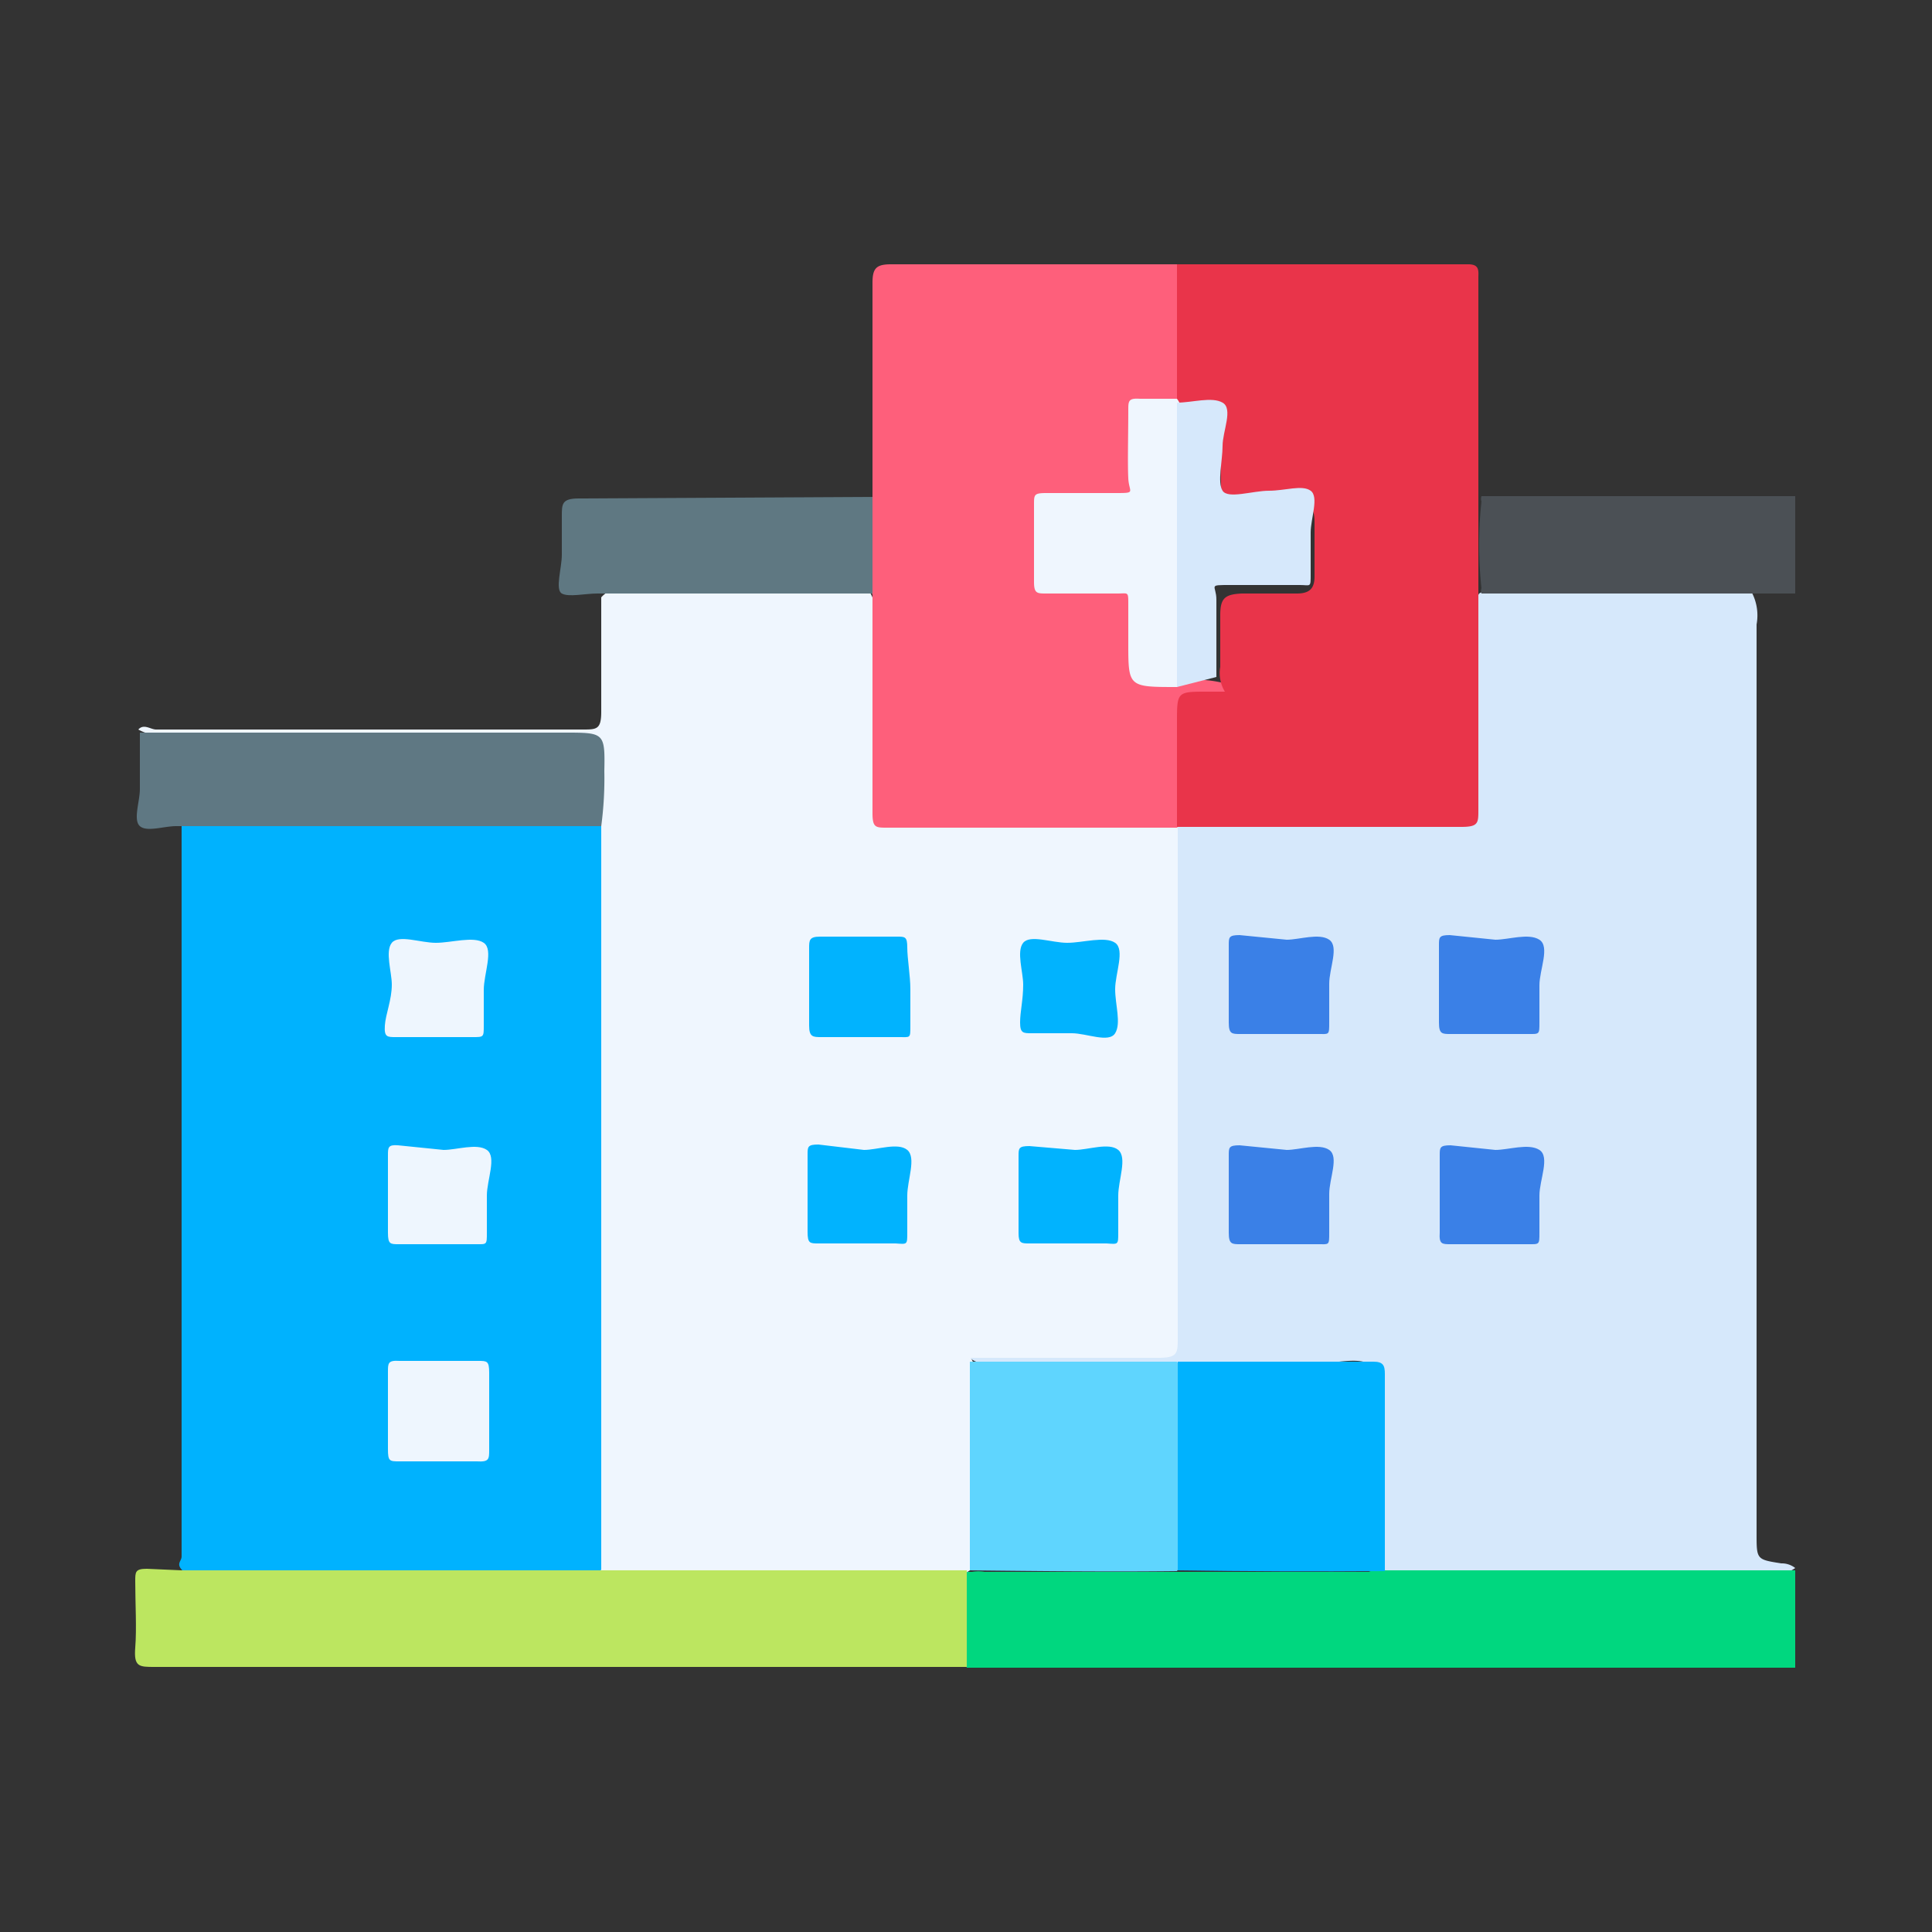
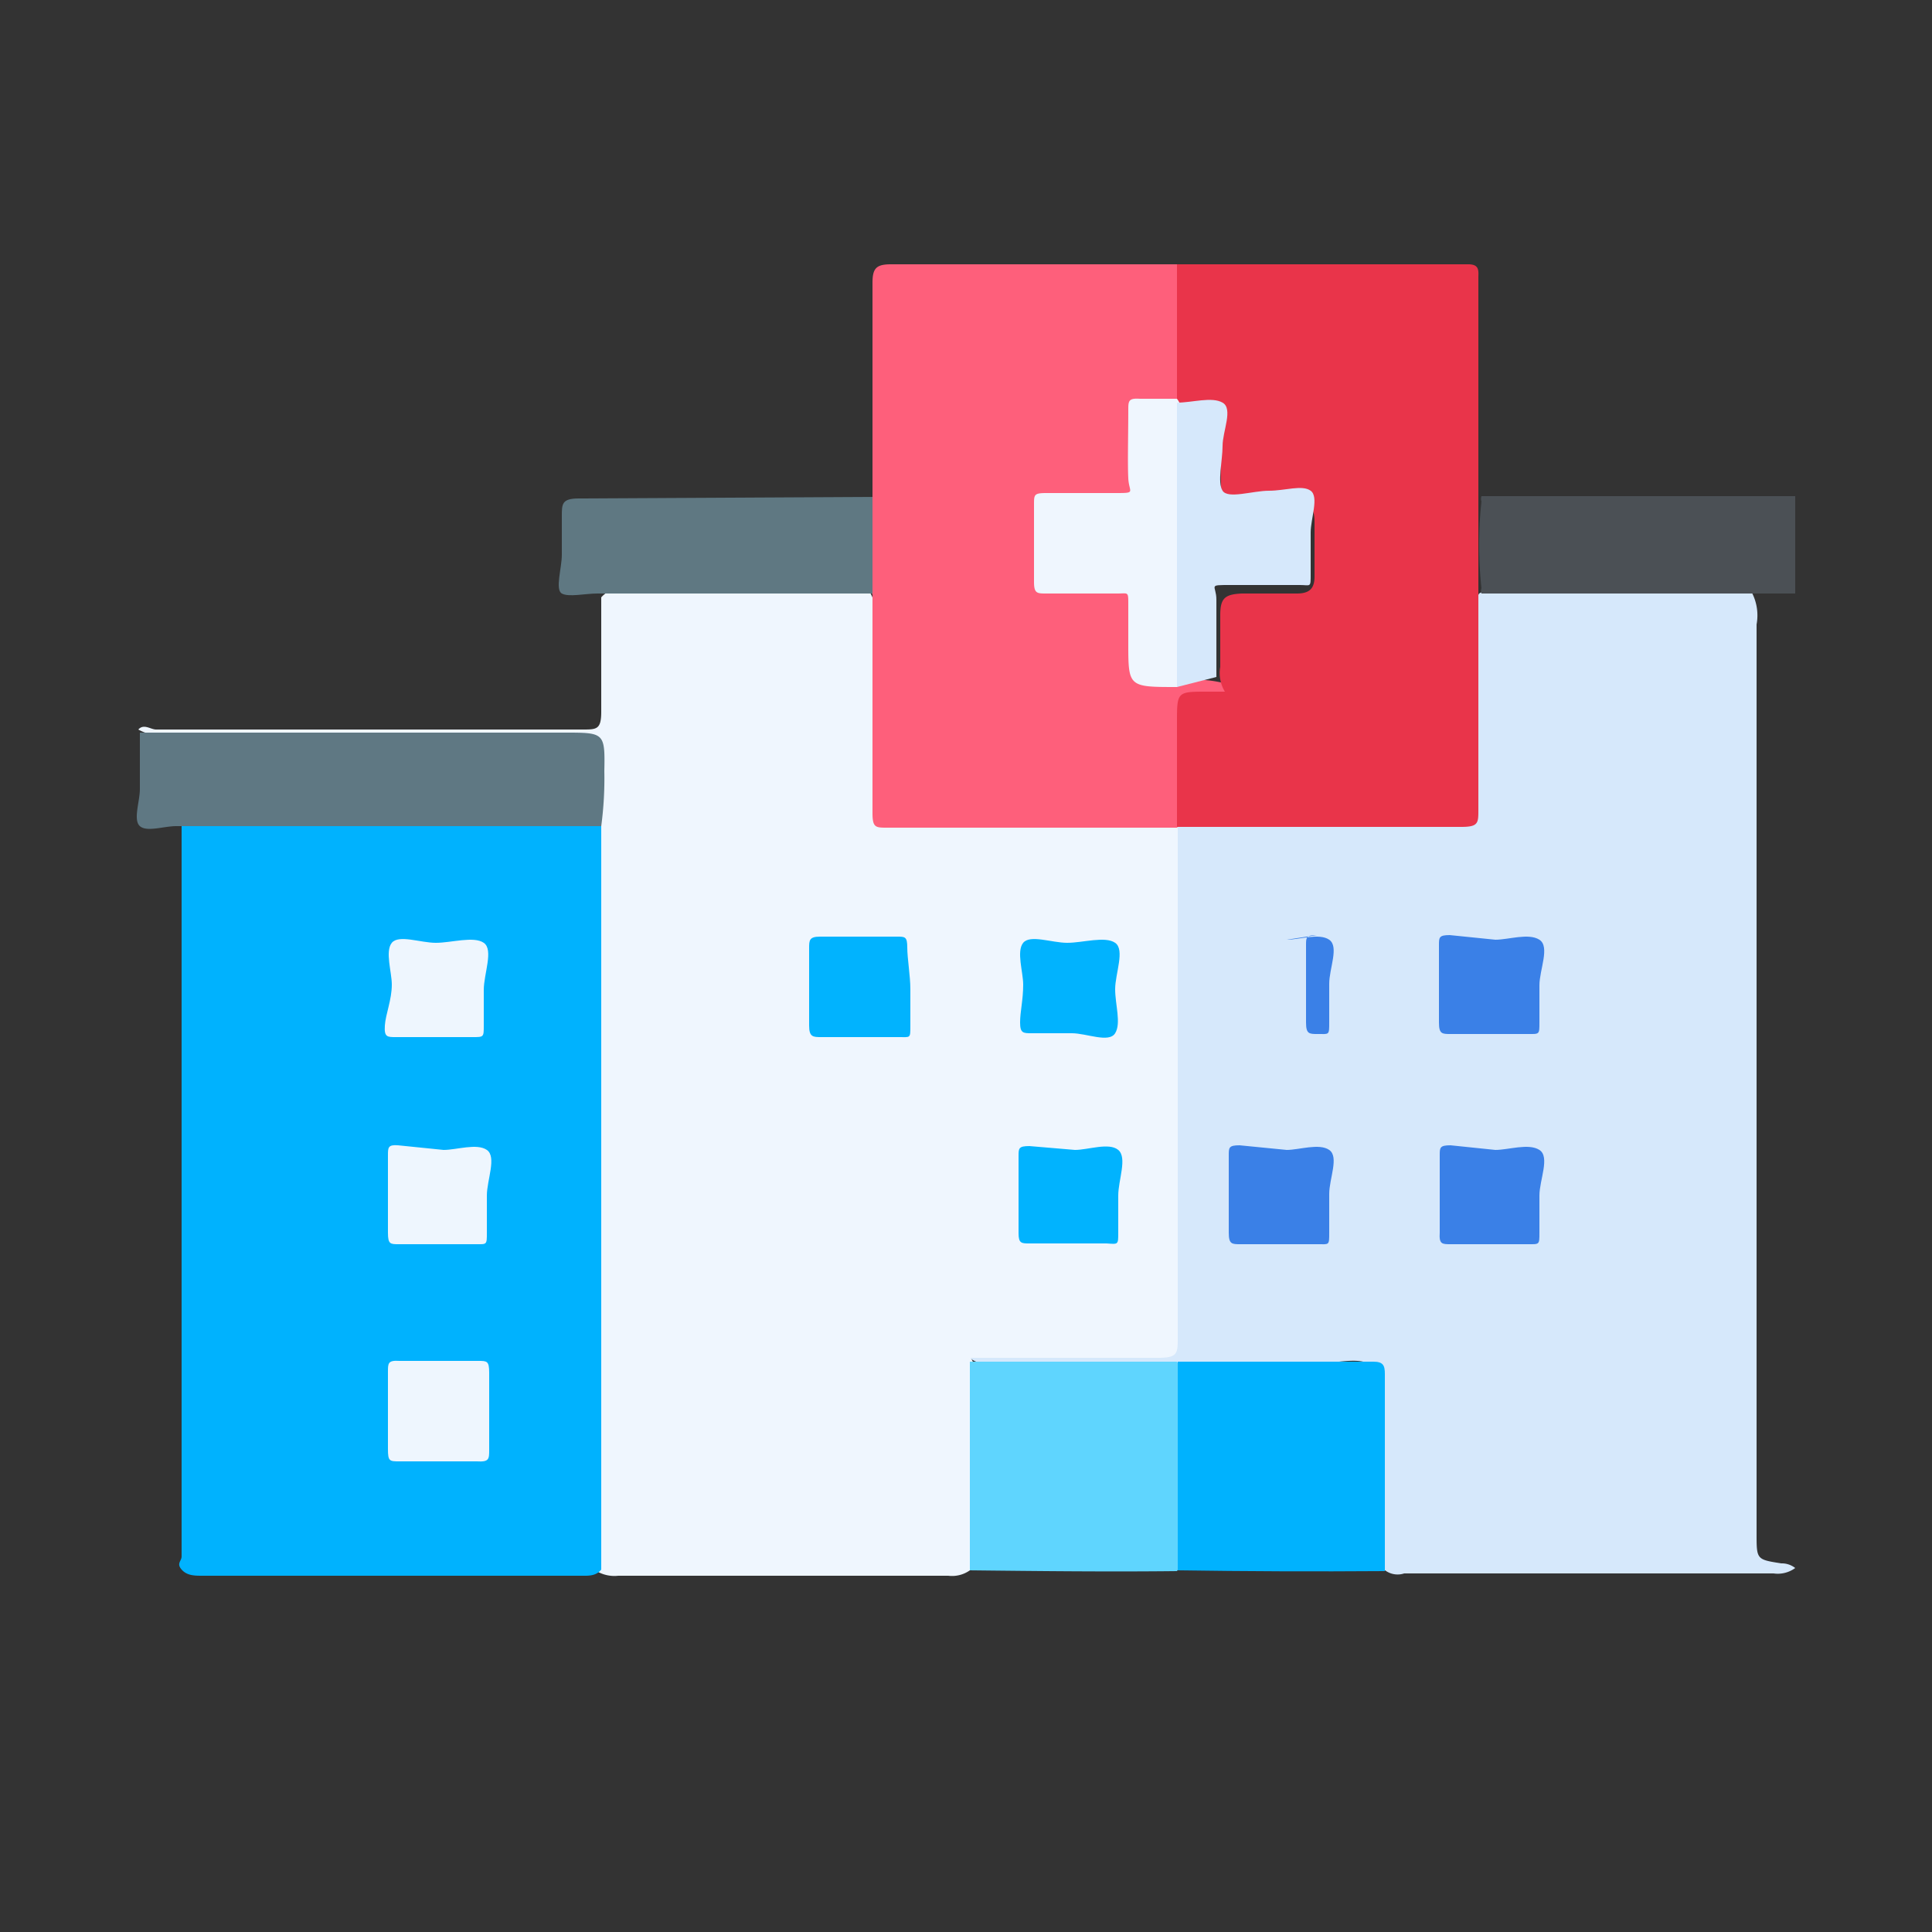
<svg xmlns="http://www.w3.org/2000/svg" viewBox="0 0 25 25">
  <rect x="0" y="0" width="25" height="25" fill="#333333" stroke="none" />
  <defs>
    <style>.cls-1{fill:#d6e8fb;}.cls-2{fill:#00d77f;}.cls-3{fill:#4b5055;}.cls-4{fill:#eff6fe;}.cls-5{fill:#00b2fe;}.cls-6{fill:#fe5f7b;}.cls-7{fill:#e9344a;}.cls-8{fill:#bce660;}.cls-9{fill:#5f7883;}.cls-10{fill:#5f7882;}.cls-11{fill:#5fd5fe;}.cls-12{fill:#3a80e7;}.cls-13{fill:#01b3fe;}.cls-14{fill:#eef6fe;}</style>
  </defs>
  <title>v copy 11</title>
  <g id="Layer_15" data-name="Layer 15">
    <path class="cls-1" d="M23.23,20.29v0a.38.38,0,0,1-.28.07H18.17a.27.27,0,0,1-.33-.37c0-.51,0-1,0-1.54,0-.25.11-.58-.05-.75s-.5-.05-.76-.06c-.6,0-1.2,0-1.79,0-.82,0-1.64,0-2.46,0a.31.31,0,0,1-.22-.06c0-.16.17-.11.27-.12h1.91c.47,0,.44,0,.44-.45q0-3,0-5.95a1.08,1.08,0,0,1,0-.37.14.14,0,0,1,.05-.06.79.79,0,0,1,.35,0h3.14c.36,0,.36,0,.36-.35,0-.76,0-1.52,0-2.28a.51.51,0,0,1,.06-.32.48.48,0,0,1,.3-.06h2.93a.5.5,0,0,1,.3.05.64.64,0,0,1,.06.41q0,4,0,8.05,0,1.86,0,3.72c0,.33,0,.33.32.38A.28.28,0,0,1,23.23,20.29Z" />
-     <path class="cls-2" d="M17.9,20.32h5.33v1.26H12.51a.11.11,0,0,1,0-.07,4.09,4.09,0,0,1,0-1.17l.07,0a.46.46,0,0,1,.16,0c.84,0,1.67,0,2.51,0s1.64,0,2.46,0A.33.33,0,0,1,17.9,20.32Z" />
    <path class="cls-3" d="M23.23,7.68H19.17a.11.11,0,0,1,0-.07,5.24,5.24,0,0,1,0-1.12.11.11,0,0,1,0-.07h4.06Z" />
    <path class="cls-4" d="M12.55,20.32l0,0a.4.4,0,0,1-.28.07H8a.45.45,0,0,1-.28-.06.45.45,0,0,1-.06-.3q0-4.57,0-9.13a1.23,1.23,0,0,1,0-.21,7.19,7.19,0,0,0,0-1c0-.13-.06-.19-.19-.19H2.15a.53.53,0,0,1-.36-.06c.07-.08.16,0,.23,0H7.54c.18,0,.24,0,.24-.23,0-.49,0-1,0-1.48A.32.32,0,0,1,8,7.62h3a.43.43,0,0,1,.26.05.51.51,0,0,1,.06.34c0,.77,0,1.55,0,2.32,0,.29,0,.3.29.3H14.9c.11,0,.24,0,.34.07,0,2.2,0,4.41,0,6.61,0,.2,0,.26-.25.26-.74,0-1.48,0-2.22,0-.07,0-.16,0-.21,0a.38.38,0,0,1,.06.28q0,1.07,0,2.15A.37.37,0,0,1,12.55,20.32Z" />
    <path class="cls-5" d="M7.78,10.69s0,.08,0,.12q0,4.75,0,9.5c-.07.09-.18.08-.27.08H2.62c-.1,0-.2,0-.27-.08s0-.11,0-.17q0-4.73,0-9.46a.31.31,0,0,1,.25-.07H7.52A.33.33,0,0,1,7.78,10.69Z" />
    <path class="cls-6" d="M15.23,10.71H11.48c-.15,0-.19,0-.19-.19,0-.94,0-1.88,0-2.83a.26.26,0,0,1-.06-.17q0-.46,0-.91a.26.26,0,0,1,.06-.17c0-.93,0-1.85,0-2.78,0-.19.05-.24.24-.24h3.7a.25.25,0,0,1,.06.19c0,.47,0,.94,0,1.41a.31.31,0,0,1,0,.18c-.11.1-.25.07-.38.07s-.2.06-.2.2,0,.49,0,.73-.05.27-.27.28h-.73c-.15,0-.21.06-.21.21s0,.47,0,.71.07.21.22.2h.73c.21,0,.26.05.27.26s0,.4,0,.61,0,.34.33.34h.23a1.46,1.46,0,0,1,.63.05c0,.09-.06.09-.12.11a.85.85,0,0,1-.23,0c-.15,0-.21.06-.21.21,0,.39,0,.78,0,1.17,0,.1,0,.21-.06.3Z" />
    <path class="cls-7" d="M15.23,5.2V3.42H19c.15,0,.13.09.13.18q0,1.31,0,2.61c0,.08,0,.15,0,.23V7.68c0,.93,0,1.87,0,2.8,0,.17,0,.22-.22.22H15.23q0-.68,0-1.35c0-.4,0-.4.39-.4.08,0,.17,0,.23,0a.46.46,0,0,1-.06-.32c0-.22,0-.45,0-.67s.06-.27.28-.28h.71c.16,0,.23-.06.23-.22s0-.46,0-.69-.06-.22-.21-.21h-.73c-.21,0-.26-.06-.27-.27s0-.47,0-.71-.06-.25-.23-.24a.69.69,0,0,1-.27,0A.12.12,0,0,1,15.23,5.2Z" />
-     <path class="cls-8" d="M2.35,20.32H12.51v1.25H2c-.2,0-.27,0-.25-.25s0-.57,0-.86c0-.12,0-.16.15-.16Z" />
    <path class="cls-9" d="M7.78,10.69H2.28c-.16,0-.38.08-.47,0s0-.32,0-.48,0-.48,0-.73h5.5c.51,0,.52,0,.51.5A4.64,4.64,0,0,1,7.78,10.69Z" />
    <path class="cls-10" d="M11.29,6.43V7.68H7.73c-.16,0-.37.05-.46,0s0-.33,0-.5,0-.34,0-.5,0-.23.22-.23Z" />
    <path class="cls-11" d="M12.55,20.32q0-1.35,0-2.7h2.68a.38.38,0,0,1,.06.28q0,1.07,0,2.15a.38.38,0,0,1-.06.28C14.34,20.34,13.45,20.33,12.55,20.32Z" />
    <path class="cls-5" d="M15.24,20.32v-2.7h2.53c.13,0,.15.05.15.16,0,.85,0,1.7,0,2.55Q16.57,20.34,15.24,20.32Z" />
-     <path class="cls-12" d="M16.65,12.16c.16,0,.42-.09.55,0s0,.37,0,.57,0,.33,0,.5,0,.15-.15.15h-1c-.11,0-.15,0-.15-.15,0-.33,0-.65,0-1,0-.1,0-.13.14-.13Z" />
+     <path class="cls-12" d="M16.65,12.16c.16,0,.42-.09.55,0s0,.37,0,.57,0,.33,0,.5,0,.15-.15.15c-.11,0-.15,0-.15-.15,0-.33,0-.65,0-1,0-.1,0-.13.14-.13Z" />
    <path class="cls-12" d="M19.35,12.16c.17,0,.43-.09.57,0s0,.39,0,.59,0,.32,0,.48,0,.15-.15.15h-1c-.11,0-.15,0-.15-.15,0-.33,0-.65,0-1,0-.1,0-.13.14-.13Z" />
    <path class="cls-12" d="M16.65,14.88c.16,0,.42-.09.55,0s0,.37,0,.57,0,.33,0,.5,0,.15-.15.15h-1c-.11,0-.15,0-.15-.15,0-.33,0-.65,0-1,0-.1,0-.13.14-.13Z" />
    <path class="cls-12" d="M19.35,14.88c.17,0,.43-.09.57,0s0,.39,0,.59,0,.32,0,.48,0,.15-.15.15h-1c-.11,0-.15,0-.14-.15,0-.33,0-.65,0-1,0-.1,0-.13.14-.13Z" />
    <path class="cls-13" d="M11.78,12.8c0,.16,0,.32,0,.48s0,.14-.15.14h-1c-.11,0-.16,0-.16-.15,0-.32,0-.64,0-1,0-.1,0-.15.14-.15h1c.1,0,.13,0,.13.14S11.78,12.63,11.78,12.8Z" />
    <path class="cls-13" d="M13.24,12.74c0-.16-.09-.43,0-.54s.37,0,.57,0,.49-.09.62,0,0,.4,0,.6.08.44,0,.57-.37,0-.56,0h-.52c-.11,0-.15,0-.15-.14S13.24,12.94,13.24,12.74Z" />
-     <path class="cls-13" d="M11.18,14.88c.17,0,.44-.1.56,0s0,.39,0,.59,0,.32,0,.48,0,.15-.15.14h-1c-.11,0-.14,0-.14-.15,0-.33,0-.65,0-1,0-.1,0-.13.14-.13Z" />
    <path class="cls-13" d="M13.91,14.88c.17,0,.44-.1.56,0s0,.39,0,.59,0,.32,0,.48,0,.15-.15.14h-1c-.1,0-.14,0-.14-.13,0-.33,0-.67,0-1,0-.1,0-.13.14-.13Z" />
    <path class="cls-14" d="M5.07,12.74c0-.16-.09-.43,0-.54s.37,0,.57,0,.49-.09.62,0,0,.4,0,.61,0,.31,0,.46,0,.15-.14.15h-1c-.11,0-.15,0-.14-.15S5.07,12.94,5.07,12.74Z" />
    <path class="cls-14" d="M5.74,14.88c.17,0,.43-.09.56,0s0,.39,0,.59,0,.32,0,.48,0,.15-.14.15h-1c-.11,0-.14,0-.14-.15q0-.49,0-1c0-.1,0-.14.13-.13Z" />
    <path class="cls-14" d="M5.71,17.61h.48c.11,0,.14,0,.14.15q0,.48,0,1c0,.12,0,.16-.16.15h-1c-.13,0-.15,0-.15-.16,0-.32,0-.64,0-1,0-.11,0-.15.15-.14Z" />
    <path class="cls-4" d="M15.23,8.89c-.63,0-.63,0-.63-.57,0-.17,0-.33,0-.5s0-.14-.14-.14h-.92c-.12,0-.16,0-.16-.15,0-.32,0-.64,0-1,0-.13,0-.15.16-.15.29,0,.59,0,.88,0s.19,0,.18-.19,0-.59,0-.88c0-.12,0-.16.15-.15h.48a.37.37,0,0,1,.07.28q0,1.56,0,3.13A.35.35,0,0,1,15.23,8.89Z" />
    <path class="cls-1" d="M15.23,8.89V5.21c.2,0,.45-.08.59,0s0,.37,0,.56-.07.47,0,.58.39,0,.6,0,.43-.08.54,0,0,.36,0,.54,0,.36,0,.54,0,.14-.14.14c-.3,0-.6,0-.9,0s-.18,0-.18.19c0,.34,0,.68,0,1Z" />
  </g>
</svg>